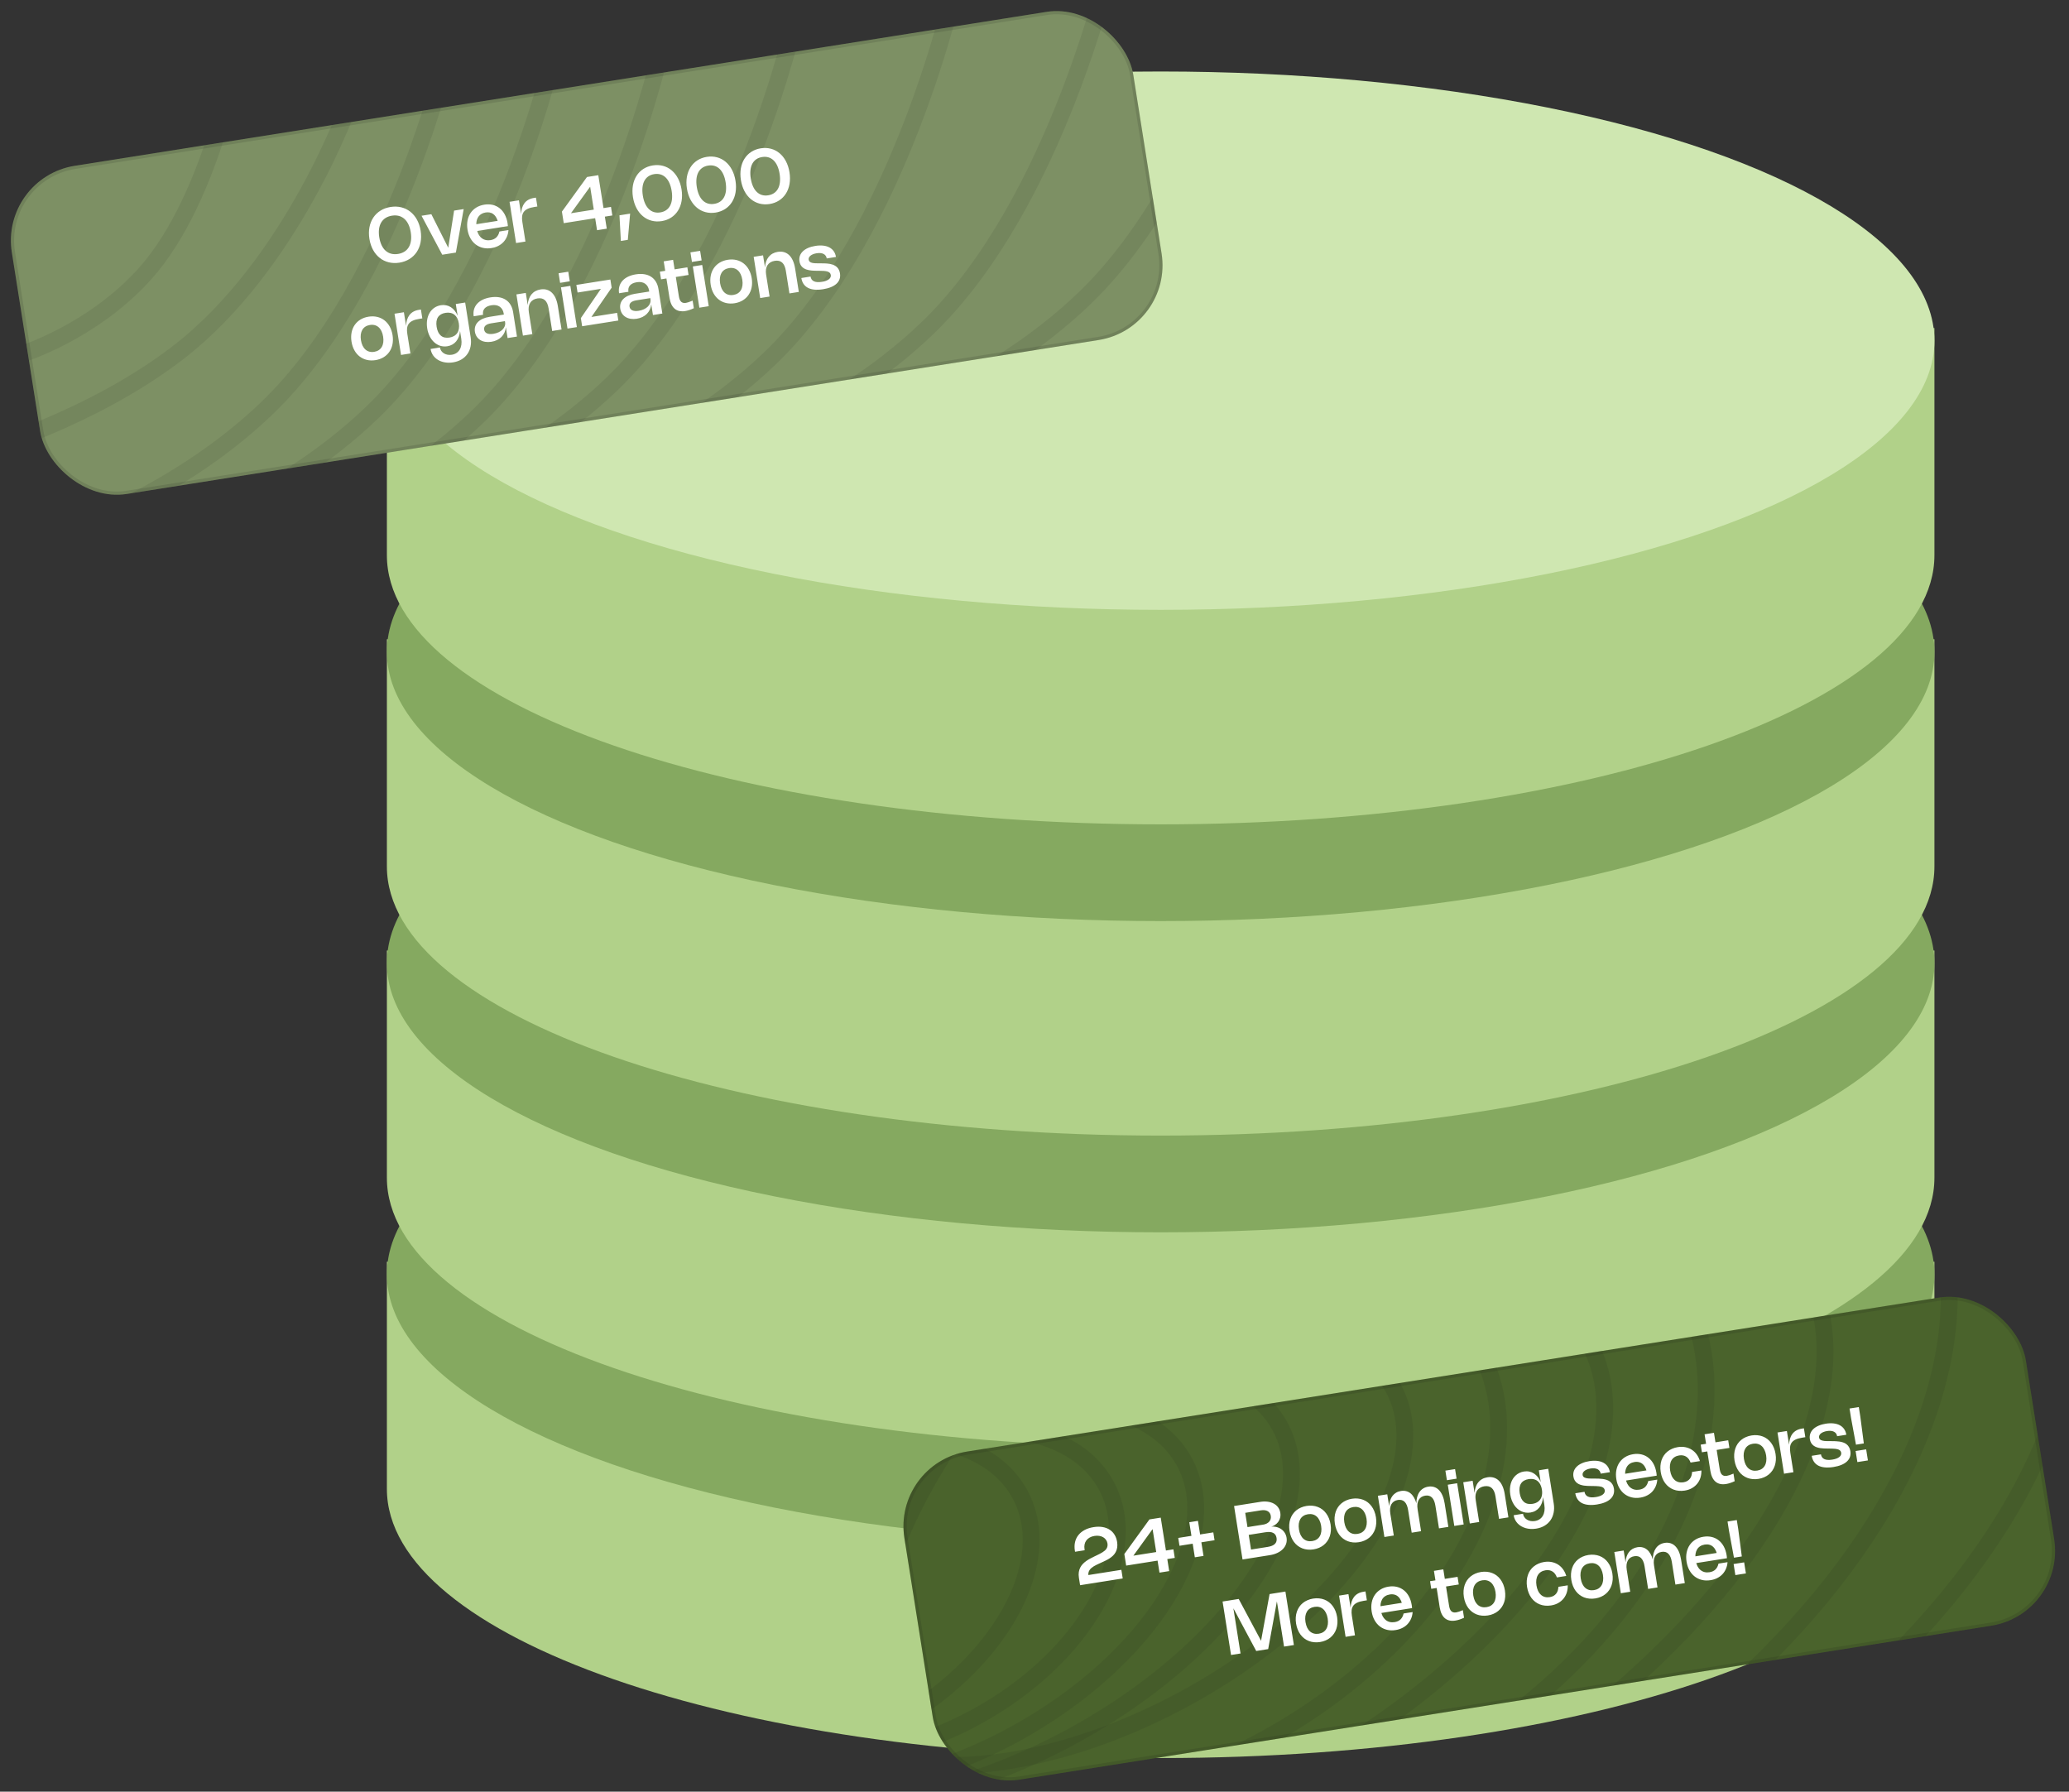
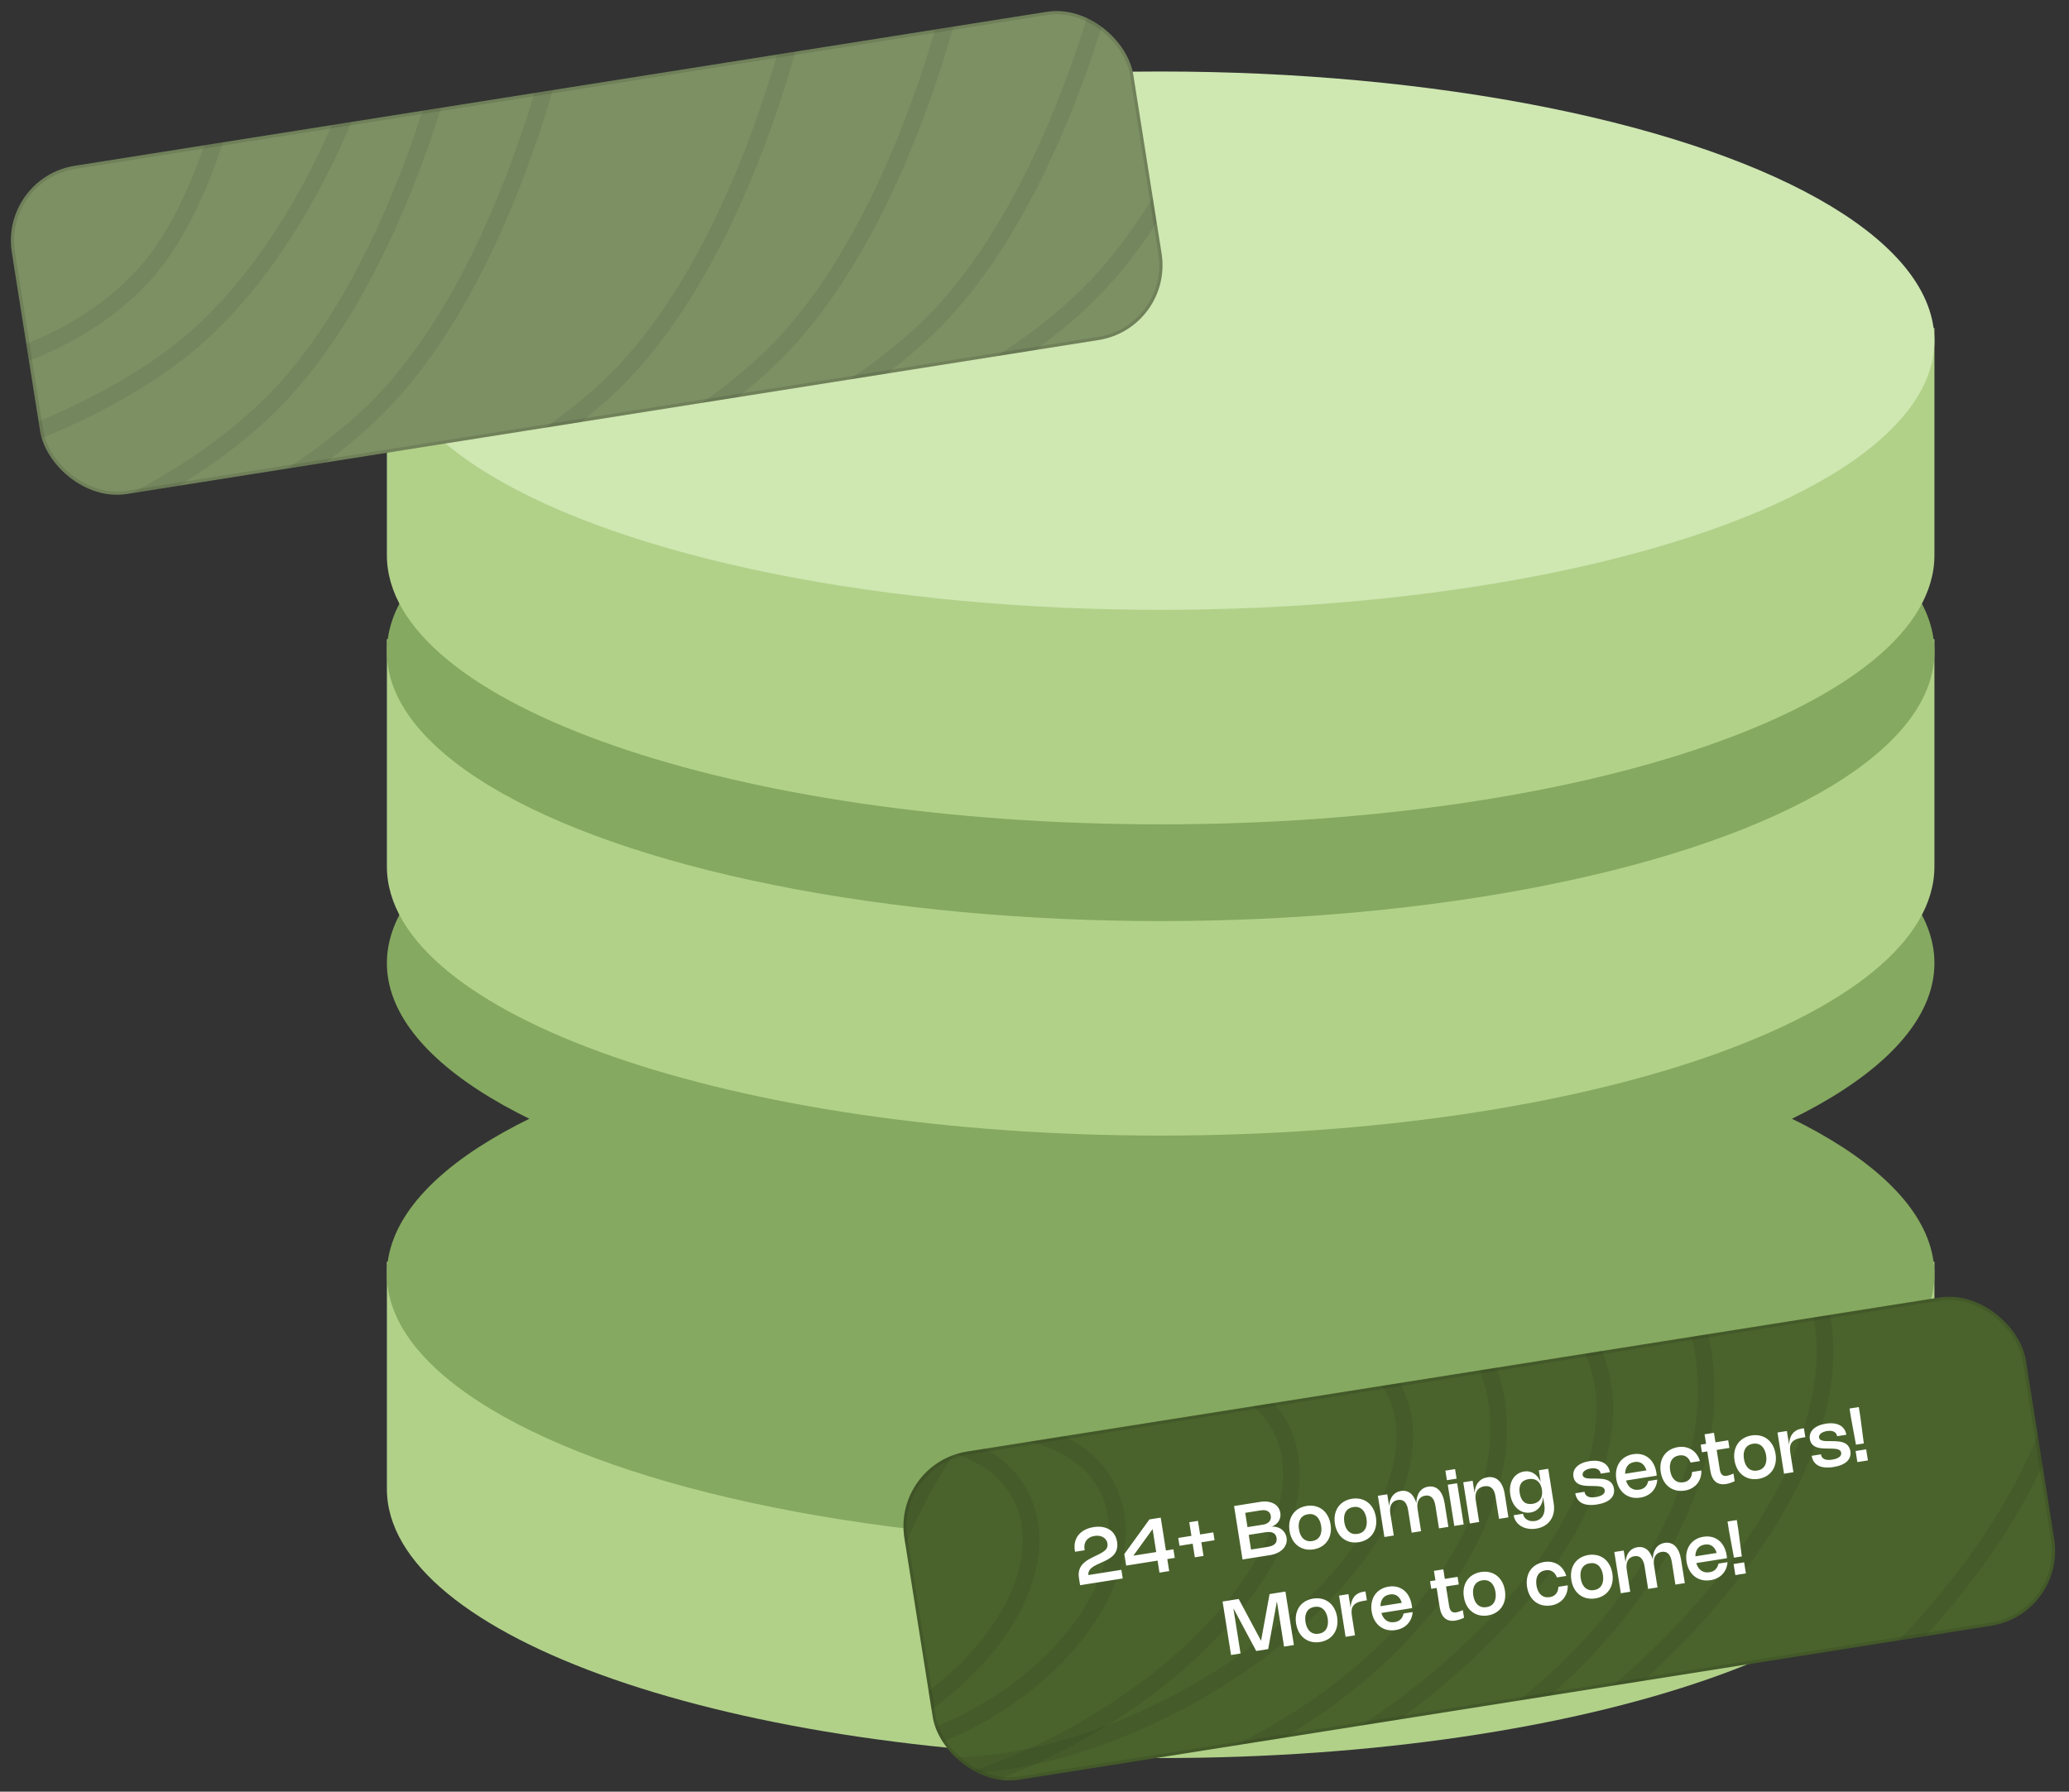
<svg xmlns="http://www.w3.org/2000/svg" width="492" height="426" viewBox="0 0 492 426" fill="none">
  <rect x="0" y="0" width="492" height="426" fill="#333333" stroke="none" />
  <path d="M276 418C377.62 418 460 389.346 460 354V300H92V354C92 389.346 174.38 418 276 418Z" fill="#B1D189" />
  <ellipse cx="276" cy="303" rx="184" ry="64" fill="#85A960" />
-   <path d="M276 344C377.62 344 460 315.346 460 280V226H92V280C92 315.346 174.38 344 276 344Z" fill="#B1D189" />
  <ellipse cx="276" cy="229" rx="184" ry="64" fill="#85A960" />
  <path d="M276 270C377.62 270 460 241.346 460 206V152H92V206C92 241.346 174.38 270 276 270Z" fill="#B1D189" />
  <ellipse cx="276" cy="155" rx="184" ry="64" fill="#85A960" />
  <path d="M276 196C377.62 196 460 167.346 460 132V78H92V132C92 167.346 174.38 196 276 196Z" fill="#B1D189" />
  <ellipse cx="276" cy="81" rx="184" ry="64" fill="#CFE7B1" />
  <g clip-path="url(#clip0_3572_3113)">
    <rect y="42.237" width="270" height="79" rx="18" transform="rotate(-9 0 42.237)" fill="#7D9064" />
    <path d="M5.06 84.242C5.06 84.242 21.817 79.099 34.367 65.206C51.236 46.533 57.162 9.156 57.162 9.156" stroke="#111111" stroke-opacity="0.08" stroke-width="4" />
    <path d="M-4.254 107.122C-4.254 107.122 21.561 99.764 42.153 83.987C69.831 62.78 83.415 23.82 83.415 23.82" stroke="#111111" stroke-opacity="0.08" stroke-width="4" />
    <path d="M10.209 128.285C10.209 128.285 40.36 119.3 63.541 96.99C94.701 67.002 107.491 8.643 107.491 8.643" stroke="#111111" stroke-opacity="0.08" stroke-width="4" />
    <path d="M35.185 129.361C35.185 129.361 65.336 120.377 88.518 98.067C119.677 68.079 132.468 9.719 132.468 9.719" stroke="#111111" stroke-opacity="0.08" stroke-width="4" />
-     <path d="M60.162 130.438C60.162 130.438 90.313 121.454 113.495 99.143C144.654 69.155 157.445 10.796 157.445 10.796" stroke="#111111" stroke-opacity="0.08" stroke-width="4" />
    <path d="M92.211 122.57C92.211 122.57 122.362 113.586 145.543 91.276C176.703 61.288 189.493 2.929 189.493 2.929" stroke="#111111" stroke-opacity="0.08" stroke-width="4" />
    <path d="M129.83 116.425C129.83 116.425 159.981 107.441 183.163 85.13C214.322 55.142 227.113 -3.217 227.113 -3.217" stroke="#111111" stroke-opacity="0.08" stroke-width="4" />
    <path d="M167.211 109.308C167.211 109.308 197.362 100.324 220.544 78.013C251.703 48.025 264.494 -10.334 264.494 -10.334" stroke="#111111" stroke-opacity="0.08" stroke-width="4" />
    <path d="M204.593 102.191C204.593 102.191 234.743 93.207 257.925 70.897C289.085 40.908 301.875 -17.451 301.875 -17.451" stroke="#111111" stroke-opacity="0.08" stroke-width="4" />
-     <path d="M87.843 56.793C87.215 52.828 89.283 49.776 92.883 49.206C96.479 48.636 99.398 50.899 100.025 54.863C100.653 58.828 98.576 61.881 94.981 62.451C91.381 63.021 88.471 60.757 87.843 56.793ZM90.19 56.421C90.647 59.306 92.293 60.753 94.653 60.38C97.008 60.007 98.136 58.119 97.679 55.235C97.222 52.35 95.567 50.904 93.211 51.277C90.851 51.651 89.733 53.536 90.19 56.421ZM107.983 50.072L110.263 49.711L108.406 60.051L105.166 60.564L100.24 51.298L102.573 50.929L106.594 58.907L107.983 50.072ZM118.759 55.044L120.911 54.704C120.741 56.999 119.211 58.613 116.868 58.984C113.953 59.446 111.658 57.672 111.168 54.579C110.68 51.495 112.294 49.116 115.178 48.659C118.032 48.207 120.2 49.932 120.694 53.048C120.73 53.279 120.757 53.507 120.775 53.764L113.482 54.919C113.927 56.52 115.091 57.339 116.633 57.094C117.802 56.909 118.499 56.22 118.759 55.044ZM113.259 53.314L118.344 52.508C117.863 50.995 116.873 50.299 115.487 50.519C114.064 50.744 113.266 51.773 113.259 53.314ZM124.211 52.764L124.951 57.431L122.719 57.784L121.167 47.984L123.398 47.63L123.915 50.893C123.999 48.806 124.941 47.386 126.932 47.071L127.447 46.989L127.781 49.096L127.048 49.212C124.523 49.612 123.886 50.706 124.211 52.764ZM144.287 54.368L141.976 54.734L141.523 51.876L134.056 53.059L133.621 50.312L139.585 42.082L142.274 41.657L143.512 49.475L145.29 49.193L145.612 51.229L143.834 51.51L144.287 54.368ZM135.769 50.701L141.201 49.841L140.337 44.387L135.769 50.701ZM149.84 50.791L149.293 57.029L147.639 57.291L147.307 51.193L149.84 50.791ZM150.513 46.867C149.885 42.902 151.829 39.87 155.242 39.329C158.66 38.788 161.441 41.072 162.069 45.036C162.697 49.001 160.758 52.033 157.34 52.574C153.926 53.115 151.141 50.831 150.513 46.867ZM152.86 46.495C153.317 49.38 154.852 50.845 157.012 50.503C159.176 50.16 160.179 48.293 159.722 45.408C159.265 42.524 157.735 41.057 155.57 41.4C153.41 41.742 152.403 43.611 152.86 46.495ZM163.348 44.834C162.72 40.869 164.663 37.837 168.077 37.296C171.495 36.755 174.276 39.039 174.903 43.004C175.531 46.968 173.592 50 170.174 50.541C166.761 51.082 163.975 48.798 163.348 44.834ZM165.694 44.462C166.151 47.347 167.686 48.812 169.846 48.47C172.011 48.127 173.014 46.26 172.557 43.375C172.1 40.491 170.569 39.025 168.405 39.368C166.245 39.71 165.237 41.578 165.694 44.462ZM176.182 42.801C175.554 38.837 177.498 35.804 180.911 35.264C184.329 34.722 187.11 37.006 187.738 40.971C188.366 44.935 186.427 47.967 183.009 48.508C179.595 49.049 176.81 46.766 176.182 42.801ZM178.529 42.429C178.986 45.314 180.521 46.779 182.681 46.437C184.845 46.094 185.848 44.227 185.391 41.343C184.934 38.458 183.404 36.992 181.239 37.335C179.079 37.677 178.072 39.545 178.529 42.429ZM83.588 81.231C83.096 78.119 84.748 75.753 87.651 75.293C90.553 74.833 92.856 76.573 93.349 79.685C93.842 82.796 92.185 85.168 89.287 85.627C86.385 86.086 84.081 84.342 83.588 81.231ZM85.829 80.876C86.145 82.876 87.33 83.914 88.979 83.653C90.624 83.392 91.426 82.044 91.109 80.04C90.791 78.035 89.612 77.005 87.968 77.266C86.319 77.527 85.512 78.876 85.829 80.876ZM96.856 79.371L97.595 84.037L95.364 84.391L93.812 74.591L96.043 74.237L96.56 77.499C96.644 75.413 97.585 73.993 99.576 73.678L100.092 73.596L100.426 75.703L99.692 75.819C97.168 76.219 96.53 77.313 96.856 79.371ZM108.382 72.283L110.613 71.93L111.92 80.183C112.415 83.308 110.763 85.679 107.741 86.157C105.003 86.591 102.749 85.244 102.388 82.969L104.615 82.616C104.808 83.834 106.022 84.571 107.44 84.346C109.134 84.078 110.015 82.594 109.69 80.546L109.395 78.679C109.229 80.682 108.142 82.048 106.378 82.328C104.045 82.697 102.043 80.932 101.589 78.065C101.135 75.198 102.499 72.941 104.833 72.572C106.597 72.292 108.049 73.233 108.824 75.074L108.382 72.283ZM109.109 76.874C108.814 75.012 107.66 74.11 105.944 74.382C104.277 74.646 103.523 75.782 103.829 77.71C104.134 79.639 105.209 80.526 106.876 80.262C108.591 79.991 109.404 78.737 109.109 76.874ZM112.644 75.198C112.278 72.882 113.807 71.15 116.634 70.703C119.581 70.236 121.592 71.539 122.015 74.21L122.935 80.024L120.704 80.377L120.297 77.808C120.118 79.641 118.84 80.946 116.849 81.261C114.777 81.59 113.21 80.639 112.932 78.884C112.643 77.062 113.957 75.719 116.415 75.33L119.819 74.791L119.783 74.564C119.549 73.084 118.449 72.324 116.885 72.572C115.293 72.824 114.687 73.681 114.871 74.845L112.644 75.198ZM120.067 76.355L116.787 76.875C115.578 77.066 115.004 77.585 115.13 78.381C115.263 79.216 116.052 79.57 117.332 79.367C119.154 79.078 120.317 77.933 120.112 76.635L120.067 76.355ZM125.757 74.224L126.584 79.446L124.353 79.799L122.801 69.999L125.032 69.646L125.489 72.53C125.617 70.46 126.706 69.107 128.532 68.818C130.701 68.475 132.2 69.914 132.651 72.758L133.536 78.345L131.305 78.698L130.455 73.334C130.167 71.516 129.293 70.716 127.813 70.95C126.231 71.201 125.467 72.388 125.757 74.224ZM135.131 64.606L135.492 66.882L133.189 67.247L132.829 64.971L135.131 64.606ZM135.627 67.968L137.179 77.768L134.948 78.121L133.396 68.321L135.627 67.968ZM145.449 68.394L140.643 75.356L146.75 74.389L147.038 76.207L138.433 77.57L138.126 75.632L142.897 68.675L137.341 69.555L137.054 67.742L145.143 66.46L145.449 68.394ZM147.211 69.723C146.844 67.408 148.374 65.675 151.201 65.228C154.147 64.761 156.158 66.064 156.581 68.736L157.502 74.549L155.271 74.903L154.864 72.334C154.685 74.166 153.406 75.471 151.415 75.787C149.344 76.115 147.776 75.165 147.498 73.409C147.21 71.587 148.523 70.244 150.981 69.855L154.386 69.316L154.35 69.089C154.116 67.609 153.016 66.849 151.451 67.097C149.86 67.349 149.253 68.206 149.437 69.371L147.211 69.723ZM154.634 70.88L151.354 71.4C150.145 71.591 149.571 72.11 149.697 72.906C149.829 73.742 150.619 74.095 151.899 73.892C153.721 73.604 154.884 72.458 154.678 71.16L154.634 70.88ZM164.99 73.286C164.231 73.638 163.546 73.861 162.928 73.959C160.875 74.284 159.585 73.217 159.205 70.817L158.475 66.208L157.195 66.411L156.908 64.597L158.188 64.394L157.83 62.137L160.061 61.783L160.419 64.041L163.45 63.561L163.737 65.374L160.706 65.855L161.437 70.468C161.629 71.681 162.148 72.164 163.125 72.009C163.512 71.948 164.022 71.776 164.705 71.481L164.99 73.286ZM166.486 59.64L166.846 61.916L164.544 62.281L164.183 60.005L166.486 59.64ZM166.982 63.002L168.534 72.802L166.303 73.155L164.75 63.355L166.982 63.002ZM168.998 67.703C168.505 64.592 170.158 62.225 173.06 61.766C175.962 61.306 178.265 63.046 178.758 66.157C179.251 69.269 177.594 71.64 174.697 72.099C171.794 72.559 169.49 70.814 168.998 67.703ZM171.238 67.348C171.555 69.348 172.739 70.386 174.388 70.125C176.033 69.865 176.835 68.517 176.518 66.512C176.2 64.507 175.021 63.478 173.377 63.738C171.728 63.999 170.921 65.348 171.238 67.348ZM182.177 65.288L183.004 70.51L180.773 70.863L179.221 61.063L181.452 60.71L181.909 63.594C182.037 61.524 183.126 60.171 184.952 59.882C187.121 59.538 188.62 60.978 189.071 63.822L189.956 69.409L187.725 69.763L186.875 64.398C186.587 62.58 185.713 61.78 184.233 62.014C182.651 62.265 181.887 63.452 182.177 65.288ZM193.889 58.467C196.667 58.026 198.465 59.049 198.789 61.098L196.594 61.446C196.442 60.486 195.589 59.992 194.198 60.213C192.953 60.41 192.181 61.029 192.296 61.753C192.43 62.602 193.565 62.605 194.678 62.611L195.348 62.614C196.994 62.622 199.37 62.638 199.743 64.993C200.052 66.944 198.633 68.308 195.722 68.769C192.673 69.252 190.902 68.284 190.556 66.102L192.747 65.755C192.914 66.808 193.789 67.271 195.434 67.011C196.892 66.78 197.686 66.185 197.559 65.38C197.408 64.429 196.242 64.404 194.945 64.386L194.274 64.379C192.768 64.358 190.458 64.332 190.112 62.145C189.82 60.3 191.24 58.886 193.889 58.467Z" fill="white" />
  </g>
  <rect x="0.435" y="42.553" width="269.24" height="78.24" rx="17.62" transform="rotate(-9 0.435 42.553)" stroke="#111111" stroke-opacity="0.12" stroke-width="0.76" />
  <g clip-path="url(#clip1_3572_3113)">
    <rect x="212.249" y="347.93" width="270" height="79" rx="18" transform="rotate(-9 212.249 347.93)" fill="#4A632C" />
    <ellipse cx="195.57" cy="380.896" rx="53.5" ry="33.5" transform="rotate(-28.666 195.57 380.896)" stroke="#111111" stroke-opacity="0.08" stroke-width="4" />
    <ellipse cx="216.079" cy="378.802" rx="53.5" ry="33.5" transform="rotate(-28.666 216.079 378.802)" stroke="#111111" stroke-opacity="0.08" stroke-width="4" />
-     <ellipse cx="223.262" cy="379.433" rx="66.5" ry="37.5" transform="rotate(-28.666 223.262 379.433)" stroke="#111111" stroke-opacity="0.08" stroke-width="4" />
    <ellipse cx="235.47" cy="376.748" rx="78.5" ry="41" transform="rotate(-28.666 235.47 376.748)" stroke="#111111" stroke-opacity="0.08" stroke-width="4" />
    <ellipse cx="262.437" cy="367.704" rx="78.5" ry="41" transform="rotate(-28.666 262.437 367.704)" stroke="#111111" stroke-opacity="0.08" stroke-width="4" />
    <ellipse cx="273.389" cy="363.828" rx="89.359" ry="56.695" transform="rotate(-28.666 273.389 363.828)" stroke="#111111" stroke-opacity="0.08" stroke-width="4" />
    <ellipse cx="282.101" cy="371.582" rx="109.086" ry="56.695" transform="rotate(-28.666 282.101 371.582)" stroke="#111111" stroke-opacity="0.08" stroke-width="4" />
    <ellipse cx="303.868" cy="357.946" rx="109.086" ry="72.611" transform="rotate(-28.666 303.868 357.946)" stroke="#111111" stroke-opacity="0.08" stroke-width="4" />
    <ellipse cx="304.411" cy="369.936" rx="142.233" ry="72.611" transform="rotate(-28.666 304.411 369.936)" stroke="#111111" stroke-opacity="0.08" stroke-width="4" />
-     <ellipse cx="319.888" cy="354.084" rx="155.68" ry="92.557" transform="rotate(-28.666 319.888 354.084)" stroke="#111111" stroke-opacity="0.08" stroke-width="4" />
    <ellipse cx="349.886" cy="354.42" rx="155.68" ry="92.557" transform="rotate(-28.666 349.886 354.42)" stroke="#111111" stroke-opacity="0.08" stroke-width="4" />
    <path d="M266.979 375.299L256.841 376.905L256.561 375.136C256.481 374.629 256.474 374.173 256.54 373.768C256.606 373.359 256.726 372.993 256.899 372.668C257.072 372.339 257.287 372.047 257.544 371.791C257.801 371.535 258.079 371.304 258.377 371.099C258.676 370.89 258.985 370.705 259.305 370.542C259.625 370.375 259.934 370.219 260.233 370.071L260.745 369.826C261.01 369.696 261.264 369.571 261.506 369.45C261.748 369.327 261.971 369.201 262.175 369.071C262.382 368.941 262.567 368.805 262.73 368.664C262.896 368.519 263.03 368.363 263.134 368.195C263.238 368.026 263.309 367.842 263.347 367.641C263.388 367.438 263.389 367.213 263.35 366.967C263.301 366.659 263.19 366.382 263.018 366.136C262.848 365.886 262.628 365.679 262.359 365.515C262.09 365.351 261.778 365.24 261.422 365.181C261.069 365.118 260.685 365.12 260.27 365.186C259.838 365.254 259.458 365.38 259.132 365.562C258.805 365.744 258.539 365.973 258.334 366.249C258.128 366.521 257.986 366.837 257.91 367.195C257.835 367.55 257.831 367.935 257.897 368.35L257.935 368.59L255.641 368.953L255.597 368.678C255.482 367.946 255.497 367.267 255.644 366.643C255.791 366.018 256.057 365.464 256.443 364.981C256.831 364.497 257.329 364.093 257.936 363.769C258.544 363.445 259.251 363.219 260.057 363.092C260.833 362.969 261.542 362.963 262.182 363.074C262.822 363.182 263.38 363.39 263.857 363.697C264.337 364.004 264.729 364.405 265.032 364.901C265.338 365.393 265.542 365.964 265.645 366.612C265.723 367.11 265.729 367.557 265.661 367.954C265.596 368.35 265.48 368.706 265.311 369.021C265.145 369.336 264.937 369.615 264.687 369.858C264.436 370.098 264.167 370.314 263.878 370.505C263.59 370.697 263.292 370.867 262.984 371.016C262.677 371.165 262.381 371.303 262.098 371.43L261.388 371.756C261.17 371.854 260.949 371.958 260.727 372.066C260.503 372.171 260.289 372.287 260.085 372.414C259.882 372.537 259.694 372.673 259.521 372.822C259.347 372.971 259.201 373.137 259.085 373.319C258.967 373.499 258.884 373.7 258.834 373.924C258.787 374.144 258.784 374.387 258.827 374.654L258.876 374.965L258.223 374.581L266.654 373.246L266.979 375.299ZM278.03 373.549L275.719 373.915L273.706 361.203L276.017 360.837L278.03 373.549ZM279.355 370.409L267.799 372.24L267.364 369.493L273.328 361.263L274.719 361.043L274.932 362.39L268.825 370.833L268.748 370.003L279.033 368.374L279.355 370.409ZM286.19 369.942L284.127 370.269L282.807 361.931L284.869 361.604L286.19 369.942ZM288.815 366.209L280.477 367.53L280.181 365.663L288.519 364.343L288.815 366.209ZM293.457 358.075L299.728 357.082C300.351 356.983 300.932 356.973 301.473 357.051C302.014 357.127 302.492 357.277 302.907 357.503C303.322 357.729 303.664 358.027 303.933 358.398C304.2 358.765 304.373 359.191 304.449 359.674C304.516 360.097 304.501 360.501 304.404 360.884C304.306 361.264 304.143 361.604 303.914 361.904C303.685 362.202 303.398 362.452 303.053 362.656C302.709 362.859 302.322 362.995 301.892 363.063L301.885 363.018C302.398 362.937 302.883 362.941 303.34 363.029C303.8 363.115 304.21 363.273 304.568 363.505C304.929 363.733 305.23 364.027 305.469 364.387C305.711 364.747 305.869 365.158 305.942 365.62C306.023 366.132 305.986 366.617 305.83 367.073C305.678 367.528 305.427 367.937 305.077 368.299C304.727 368.661 304.289 368.969 303.761 369.223C303.236 369.473 302.641 369.651 301.977 369.756L295.47 370.787L293.457 358.075ZM297.501 368.478L297.44 368.434L301.431 367.801C301.834 367.738 302.179 367.646 302.467 367.528C302.758 367.409 302.992 367.261 303.167 367.084C303.346 366.907 303.468 366.701 303.534 366.466C303.6 366.231 303.61 365.966 303.563 365.673C303.516 365.377 303.425 365.128 303.29 364.928C303.155 364.728 302.976 364.572 302.752 364.462C302.53 364.348 302.263 364.28 301.949 364.257C301.639 364.233 301.282 364.253 300.879 364.317L296.888 364.949L296.933 364.887L297.501 368.478ZM300.395 362.498C300.703 362.449 300.978 362.363 301.22 362.24C301.461 362.117 301.662 361.965 301.822 361.785C301.981 361.601 302.093 361.394 302.156 361.162C302.219 360.927 302.23 360.677 302.187 360.41C302.146 360.149 302.062 359.926 301.935 359.739C301.809 359.553 301.644 359.404 301.441 359.294C301.241 359.182 301.006 359.11 300.737 359.077C300.47 359.043 300.173 359.052 299.844 359.105L296.057 359.704L296.102 359.643L296.657 363.145L296.595 363.1L300.395 362.498ZM306.646 363.991C306.563 363.473 306.54 362.977 306.574 362.504C306.608 362.03 306.695 361.587 306.833 361.173C306.973 360.756 307.163 360.374 307.403 360.026C307.642 359.678 307.926 359.372 308.255 359.107C308.583 358.84 308.953 358.617 309.366 358.439C309.777 358.259 310.225 358.13 310.708 358.054C311.191 357.977 311.656 357.961 312.103 358.006C312.55 358.047 312.971 358.145 313.366 358.298C313.761 358.448 314.125 358.651 314.461 358.908C314.796 359.165 315.093 359.47 315.353 359.824C315.615 360.174 315.835 360.569 316.014 361.008C316.193 361.448 316.324 361.927 316.406 362.445C316.488 362.964 316.512 363.461 316.478 363.937C316.444 364.411 316.356 364.854 316.215 365.268C316.077 365.682 315.887 366.063 315.644 366.411C315.405 366.759 315.121 367.067 314.793 367.334C314.468 367.601 314.099 367.824 313.687 368.002C313.278 368.182 312.83 368.31 312.344 368.387C311.862 368.464 311.396 368.48 310.949 368.435C310.502 368.394 310.081 368.296 309.686 368.143C309.294 367.99 308.929 367.785 308.591 367.528C308.256 367.272 307.957 366.968 307.695 366.618C307.436 366.267 307.217 365.872 307.038 365.433C306.859 364.99 306.728 364.51 306.646 363.991ZM308.886 363.636C308.965 364.137 309.095 364.577 309.277 364.955C309.461 365.33 309.689 365.637 309.96 365.876C310.232 366.113 310.542 366.278 310.891 366.371C311.243 366.465 311.625 366.478 312.036 366.413C312.448 366.348 312.806 366.218 313.109 366.025C313.412 365.828 313.654 365.574 313.836 365.263C314.021 364.951 314.141 364.589 314.197 364.176C314.256 363.759 314.245 363.301 314.166 362.8C314.087 362.299 313.955 361.862 313.771 361.487C313.59 361.108 313.363 360.801 313.092 360.565C312.823 360.325 312.514 360.159 312.166 360.069C311.817 359.975 311.437 359.961 311.025 360.026C310.613 360.092 310.254 360.223 309.948 360.42C309.645 360.614 309.401 360.867 309.216 361.178C309.031 361.487 308.909 361.85 308.851 362.266C308.795 362.679 308.806 363.136 308.886 363.636ZM317.431 362.283C317.349 361.764 317.325 361.268 317.36 360.795C317.394 360.322 317.48 359.879 317.618 359.465C317.759 359.048 317.949 358.665 318.188 358.318C318.428 357.97 318.712 357.664 319.041 357.399C319.369 357.131 319.739 356.909 320.151 356.731C320.563 356.55 321.011 356.422 321.494 356.345C321.977 356.269 322.442 356.253 322.889 356.297C323.336 356.339 323.757 356.436 324.152 356.589C324.546 356.74 324.911 356.943 325.246 357.2C325.582 357.456 325.879 357.762 326.139 358.115C326.401 358.466 326.621 358.861 326.8 359.3C326.979 359.739 327.11 360.218 327.192 360.737C327.274 361.256 327.298 361.753 327.264 362.229C327.23 362.702 327.142 363.146 327.001 363.56C326.863 363.974 326.673 364.355 326.43 364.703C326.191 365.051 325.907 365.358 325.579 365.626C325.253 365.893 324.885 366.116 324.472 366.293C324.064 366.473 323.616 366.602 323.13 366.679C322.647 366.756 322.182 366.771 321.735 366.727C321.288 366.685 320.867 366.588 320.472 366.435C320.08 366.281 319.715 366.076 319.377 365.82C319.041 365.563 318.743 365.26 318.481 364.91C318.222 364.559 318.003 364.164 317.824 363.724C317.644 363.282 317.514 362.801 317.431 362.283ZM319.671 361.928C319.751 362.429 319.881 362.868 320.063 363.247C320.246 363.621 320.474 363.929 320.746 364.168C321.017 364.405 321.328 364.57 321.677 364.663C322.028 364.756 322.41 364.77 322.822 364.705C323.234 364.64 323.592 364.51 323.895 364.316C324.198 364.119 324.44 363.865 324.622 363.554C324.806 363.243 324.927 362.88 324.983 362.467C325.041 362.051 325.031 361.593 324.952 361.092C324.872 360.591 324.741 360.153 324.557 359.778C324.375 359.4 324.149 359.093 323.878 358.856C323.609 358.616 323.3 358.451 322.952 358.361C322.603 358.267 322.222 358.253 321.811 358.318C321.399 358.383 321.04 358.515 320.734 358.712C320.431 358.906 320.187 359.158 320.002 359.47C319.817 359.779 319.695 360.141 319.637 360.558C319.581 360.971 319.592 361.427 319.671 361.928ZM330.611 359.867L331.438 365.09L329.207 365.443L327.655 355.643L329.886 355.289L330.339 358.147L330.327 358.163C330.352 357.646 330.432 357.177 330.57 356.758C330.707 356.338 330.895 355.973 331.134 355.661C331.373 355.35 331.661 355.096 331.998 354.9C332.334 354.701 332.715 354.568 333.142 354.5C333.586 354.43 334 354.444 334.383 354.541C334.765 354.635 335.112 354.81 335.422 355.064C335.733 355.316 336.005 355.645 336.239 356.051C336.476 356.454 336.671 356.929 336.825 357.475L336.802 357.474C336.804 356.912 336.867 356.401 336.992 355.941C337.119 355.48 337.303 355.079 337.544 354.737C337.784 354.395 338.079 354.118 338.428 353.905C338.779 353.688 339.18 353.544 339.631 353.473C340.14 353.392 340.608 353.421 341.034 353.56C341.463 353.696 341.842 353.933 342.172 354.273C342.505 354.612 342.787 355.049 343.018 355.583C343.248 356.118 343.419 356.739 343.532 357.447L344.416 363.034L342.185 363.388L341.336 358.023C341.263 357.567 341.159 357.176 341.022 356.852C340.886 356.524 340.716 356.259 340.514 356.057C340.312 355.855 340.077 355.718 339.811 355.645C339.544 355.569 339.243 355.557 338.908 355.61C338.549 355.667 338.241 355.781 337.982 355.953C337.724 356.124 337.517 356.348 337.36 356.625C337.206 356.899 337.105 357.223 337.058 357.598C337.014 357.969 337.028 358.383 337.1 358.84L337.927 364.062L335.696 364.415L334.846 359.051C334.774 358.594 334.67 358.204 334.533 357.879C334.396 357.552 334.227 357.287 334.025 357.085C333.823 356.883 333.588 356.746 333.322 356.673C333.054 356.596 332.753 356.585 332.419 356.638C332.06 356.695 331.752 356.809 331.493 356.98C331.235 357.152 331.027 357.376 330.871 357.653C330.717 357.926 330.616 358.251 330.569 358.626C330.525 358.997 330.539 359.411 330.611 359.867ZM346.505 352.657L348.058 362.458L345.826 362.811L344.274 353.011L346.505 352.657ZM346.009 349.296L346.37 351.572L344.067 351.936L343.707 349.661L346.009 349.296ZM350.915 356.652L351.742 361.874L349.511 362.227L347.959 352.427L350.19 352.074L350.655 355.011L350.644 355.022C350.672 354.495 350.761 354.017 350.908 353.586C351.055 353.153 351.258 352.776 351.517 352.456C351.776 352.132 352.088 351.869 352.454 351.665C352.819 351.458 353.229 351.319 353.686 351.247C354.231 351.16 354.731 351.184 355.187 351.319C355.642 351.45 356.044 351.684 356.392 352.021C356.743 352.357 357.038 352.792 357.277 353.325C357.519 353.858 357.697 354.478 357.809 355.186L358.694 360.773L356.463 361.126L355.613 355.762C355.541 355.305 355.432 354.916 355.286 354.592C355.144 354.266 354.961 354.003 354.738 353.804C354.518 353.605 354.261 353.471 353.968 353.402C353.674 353.331 353.342 353.324 352.972 353.383C352.705 353.425 352.464 353.493 352.248 353.588C352.032 353.68 351.839 353.796 351.67 353.935C351.5 354.074 351.356 354.237 351.237 354.423C351.12 354.608 351.03 354.815 350.966 355.044C350.902 355.273 350.865 355.522 350.856 355.791C350.847 356.059 350.867 356.346 350.915 356.652ZM365.932 349.58L368.163 349.227L369.47 357.481C369.594 358.263 369.587 358.992 369.447 359.667C369.312 360.344 369.062 360.943 368.698 361.462C368.334 361.984 367.863 362.417 367.286 362.761C366.711 363.104 366.046 363.335 365.291 363.455C364.835 363.527 364.393 363.552 363.967 363.528C363.544 363.504 363.145 363.436 362.769 363.326C362.393 363.215 362.044 363.066 361.723 362.876C361.404 362.687 361.123 362.461 360.878 362.199C360.633 361.94 360.431 361.649 360.27 361.325C360.109 361.001 359.999 360.648 359.938 360.266L362.165 359.913C362.213 360.219 362.32 360.49 362.485 360.728C362.654 360.969 362.864 361.166 363.117 361.321C363.369 361.475 363.655 361.582 363.974 361.641C364.296 361.699 364.635 361.7 364.99 361.644C365.411 361.577 365.781 361.438 366.1 361.226C366.419 361.015 366.675 360.744 366.868 360.412C367.065 360.083 367.196 359.701 367.261 359.266C367.328 358.83 367.322 358.355 367.24 357.843L366.936 355.923L366.948 355.912C366.911 356.422 366.816 356.89 366.665 357.314C366.513 357.736 366.307 358.108 366.048 358.428C365.792 358.748 365.486 359.011 365.13 359.216C364.776 359.418 364.374 359.554 363.923 359.626C363.535 359.687 363.158 359.691 362.791 359.637C362.424 359.582 362.076 359.478 361.748 359.323C361.419 359.166 361.112 358.961 360.826 358.708C360.543 358.456 360.288 358.162 360.062 357.827C359.838 357.489 359.647 357.114 359.487 356.702C359.331 356.286 359.214 355.84 359.139 355.363C359.063 354.886 359.036 354.427 359.057 353.986C359.082 353.545 359.148 353.132 359.257 352.747C359.37 352.362 359.521 352.007 359.713 351.682C359.907 351.356 360.137 351.071 360.402 350.825C360.666 350.577 360.965 350.372 361.298 350.21C361.63 350.045 361.992 349.931 362.383 349.869C362.83 349.798 363.253 349.804 363.652 349.887C364.054 349.969 364.426 350.121 364.768 350.343C365.112 350.562 365.422 350.847 365.696 351.199C365.97 351.55 366.204 351.961 366.397 352.432L366.382 352.425L365.932 349.58ZM366.659 354.172C366.61 353.861 366.536 353.578 366.438 353.323C366.342 353.065 366.226 352.835 366.088 352.636C365.95 352.436 365.791 352.265 365.61 352.123C365.43 351.982 365.23 351.871 365.011 351.79C364.791 351.709 364.554 351.66 364.299 351.643C364.047 351.622 363.779 351.634 363.494 351.68C363.076 351.746 362.717 351.866 362.417 352.042C362.116 352.214 361.876 352.44 361.695 352.721C361.515 353.001 361.397 353.333 361.343 353.715C361.29 354.094 361.302 354.525 361.379 355.008C361.455 355.491 361.579 355.907 361.75 356.257C361.921 356.606 362.134 356.89 362.39 357.108C362.649 357.322 362.948 357.467 363.289 357.544C363.629 357.621 364.008 357.626 364.425 357.56C364.71 357.515 364.969 357.443 365.203 357.346C365.439 357.244 365.647 357.122 365.828 356.978C366.011 356.83 366.166 356.66 366.293 356.467C366.423 356.27 366.523 356.054 366.592 355.818C366.661 355.582 366.701 355.327 366.712 355.052C366.726 354.776 366.708 354.483 366.659 354.172ZM377.931 347.406C378.625 347.297 379.255 347.276 379.821 347.344C380.388 347.412 380.881 347.56 381.299 347.789C381.718 348.017 382.057 348.322 382.315 348.703C382.575 349.081 382.745 349.525 382.826 350.035L380.635 350.382C380.597 350.142 380.517 349.933 380.394 349.755C380.272 349.577 380.108 349.434 379.903 349.327C379.701 349.219 379.459 349.149 379.177 349.118C378.899 349.086 378.585 349.098 378.235 349.153C377.927 349.202 377.649 349.277 377.4 349.377C377.152 349.474 376.944 349.59 376.777 349.726C376.61 349.862 376.488 350.012 376.411 350.176C376.333 350.34 376.309 350.512 376.338 350.693C376.36 350.835 376.408 350.955 376.481 351.053C376.557 351.148 376.652 351.227 376.765 351.291C376.881 351.354 377.014 351.403 377.162 351.437C377.31 351.472 377.468 351.498 377.635 351.517C377.804 351.533 377.98 351.542 378.163 351.543C378.348 351.544 378.534 351.547 378.72 351.551L379.39 351.554C379.667 351.556 379.958 351.561 380.263 351.571C380.571 351.579 380.876 351.607 381.178 351.653C381.483 351.696 381.778 351.766 382.063 351.864C382.352 351.958 382.611 352.093 382.843 352.269C383.077 352.445 383.277 352.668 383.441 352.94C383.609 353.211 383.723 353.542 383.785 353.933C383.863 354.422 383.832 354.872 383.694 355.282C383.558 355.693 383.32 356.059 382.979 356.38C382.641 356.701 382.203 356.974 381.664 357.199C381.126 357.424 380.492 357.594 379.763 357.709C379.002 357.83 378.32 357.86 377.719 357.801C377.117 357.744 376.6 357.603 376.166 357.377C375.735 357.147 375.387 356.838 375.122 356.449C374.859 356.059 374.685 355.59 374.598 355.042L376.789 354.695C376.831 354.959 376.917 355.185 377.047 355.374C377.177 355.563 377.354 355.711 377.578 355.818C377.801 355.926 378.07 355.991 378.383 356.014C378.7 356.037 379.062 356.016 379.471 355.951C379.839 355.893 380.162 355.813 380.44 355.711C380.719 355.609 380.949 355.489 381.13 355.351C381.315 355.21 381.446 355.054 381.526 354.883C381.607 354.709 381.633 354.523 381.601 354.325C381.575 354.162 381.522 354.026 381.441 353.917C381.363 353.808 381.263 353.717 381.143 353.645C381.022 353.573 380.882 353.517 380.724 353.475C380.565 353.433 380.394 353.403 380.208 353.383C380.022 353.361 379.826 353.348 379.619 353.345C379.414 353.337 379.204 353.331 378.987 353.326L378.311 353.315C378.062 353.312 377.793 353.306 377.506 353.296C377.219 353.287 376.931 353.261 376.642 353.219C376.353 353.174 376.071 353.106 375.799 353.016C375.526 352.922 375.276 352.795 375.05 352.633C374.827 352.468 374.636 352.261 374.478 352.013C374.32 351.762 374.212 351.452 374.154 351.085C374.081 350.625 374.113 350.195 374.25 349.794C374.387 349.392 374.617 349.032 374.94 348.714C375.266 348.395 375.68 348.124 376.183 347.902C376.688 347.676 377.27 347.511 377.931 347.406ZM386.541 351.446C386.619 351.938 386.753 352.371 386.943 352.745C387.135 353.115 387.373 353.419 387.657 353.657C387.94 353.895 388.264 354.06 388.628 354.155C388.995 354.245 389.392 354.257 389.819 354.189C390.109 354.143 390.372 354.067 390.607 353.96C390.842 353.85 391.047 353.709 391.224 353.539C391.4 353.365 391.548 353.162 391.669 352.93C391.79 352.696 391.882 352.432 391.945 352.14L394.096 351.799C394.054 352.374 393.928 352.902 393.719 353.385C393.513 353.867 393.235 354.294 392.887 354.665C392.541 355.032 392.129 355.336 391.651 355.576C391.173 355.819 390.642 355.986 390.059 356.079C389.327 356.195 388.642 356.175 388.004 356.021C387.366 355.867 386.796 355.598 386.295 355.212C385.793 354.827 385.375 354.334 385.04 353.734C384.705 353.134 384.476 352.448 384.354 351.674C384.232 350.904 384.236 350.185 384.368 349.517C384.501 348.846 384.744 348.25 385.096 347.73C385.448 347.209 385.901 346.779 386.454 346.439C387.007 346.097 387.644 345.868 388.364 345.754C389.078 345.641 389.743 345.66 390.36 345.812C390.976 345.963 391.524 346.23 392.004 346.613C392.486 346.992 392.888 347.481 393.211 348.08C393.533 348.676 393.756 349.364 393.88 350.143C393.898 350.258 393.913 350.374 393.926 350.491C393.941 350.607 393.951 350.73 393.957 350.86L385.996 352.12L385.743 350.52L392.579 349.438L391.815 351.176C391.807 351.068 391.796 350.959 391.782 350.849C391.77 350.735 391.755 350.625 391.738 350.518C391.653 349.982 391.522 349.518 391.345 349.127C391.17 348.733 390.952 348.413 390.692 348.169C390.434 347.921 390.135 347.752 389.796 347.66C389.459 347.564 389.084 347.549 388.672 347.614C388.255 347.68 387.893 347.812 387.587 348.009C387.281 348.207 387.034 348.463 386.847 348.778C386.663 349.09 386.54 349.454 386.478 349.871C386.42 350.287 386.43 350.744 386.509 351.242L386.541 351.446ZM397.155 349.656C397.235 350.157 397.365 350.596 397.546 350.974C397.73 351.349 397.958 351.656 398.23 351.896C398.501 352.132 398.811 352.297 399.16 352.391C399.512 352.484 399.894 352.498 400.306 352.433C400.662 352.376 400.968 352.275 401.224 352.128C401.479 351.978 401.69 351.794 401.856 351.577C402.022 351.359 402.146 351.115 402.228 350.844C402.309 350.569 402.354 350.281 402.364 349.979L404.591 349.626C404.606 350.219 404.531 350.782 404.366 351.316C404.202 351.849 403.95 352.328 403.61 352.752C403.272 353.173 402.853 353.528 402.352 353.817C401.851 354.106 401.272 354.303 400.614 354.407C400.131 354.483 399.666 354.499 399.218 354.455C398.771 354.413 398.351 354.316 397.956 354.163C397.564 354.009 397.199 353.804 396.861 353.548C396.525 353.291 396.227 352.988 395.965 352.637C395.706 352.287 395.487 351.891 395.308 351.452C395.128 351.01 394.997 350.529 394.915 350.011C394.833 349.492 394.809 348.996 394.844 348.523C394.878 348.05 394.964 347.606 395.102 347.193C395.243 346.776 395.433 346.393 395.672 346.045C395.912 345.698 396.196 345.391 396.525 345.127C396.853 344.859 397.223 344.636 397.635 344.459C398.047 344.278 398.495 344.15 398.977 344.073C399.635 343.969 400.247 343.977 400.813 344.097C401.381 344.216 401.892 344.426 402.343 344.725C402.794 345.021 403.18 345.397 403.501 345.853C403.823 346.31 404.068 346.822 404.237 347.391L402.01 347.743C401.907 347.459 401.775 347.199 401.613 346.963C401.451 346.728 401.258 346.534 401.033 346.381C400.808 346.225 400.551 346.117 400.262 346.057C399.973 345.993 399.65 345.989 399.294 346.046C398.883 346.111 398.524 346.242 398.218 346.44C397.914 346.633 397.67 346.886 397.486 347.198C397.301 347.507 397.179 347.869 397.121 348.285C397.064 348.698 397.076 349.155 397.155 349.656ZM412.501 352.173C412.122 352.352 411.761 352.495 411.417 352.605C411.076 352.716 410.752 352.797 410.444 352.845C409.928 352.927 409.462 352.922 409.047 352.83C408.631 352.738 408.266 352.56 407.951 352.297C407.639 352.034 407.379 351.686 407.171 351.254C406.963 350.823 406.811 350.306 406.716 349.704L405.341 341.024L407.572 340.671L408.948 349.355C408.996 349.661 409.066 349.92 409.157 350.133C409.248 350.344 409.362 350.512 409.497 350.64C409.635 350.764 409.799 350.847 409.988 350.89C410.177 350.933 410.395 350.935 410.641 350.896C410.833 350.866 411.058 350.807 411.314 350.721C411.571 350.635 411.871 350.517 412.215 350.369L412.501 352.173ZM411.248 344.262L404.706 345.298L404.419 343.485L410.961 342.448L411.248 344.262ZM412.459 347.232C412.377 346.713 412.353 346.218 412.387 345.744C412.422 345.271 412.508 344.828 412.646 344.414C412.786 343.997 412.976 343.615 413.216 343.267C413.456 342.919 413.74 342.613 414.068 342.348C414.396 342.08 414.767 341.858 415.179 341.68C415.591 341.5 416.038 341.371 416.521 341.294C417.004 341.218 417.469 341.202 417.917 341.247C418.364 341.288 418.785 341.385 419.18 341.539C419.574 341.689 419.939 341.892 420.274 342.149C420.609 342.406 420.907 342.711 421.166 343.065C421.428 343.415 421.649 343.81 421.828 344.249C422.007 344.689 422.137 345.168 422.219 345.686C422.301 346.205 422.326 346.702 422.292 347.178C422.257 347.651 422.17 348.095 422.029 348.509C421.891 348.923 421.7 349.304 421.458 349.652C421.218 350 420.934 350.308 420.606 350.575C420.281 350.842 419.912 351.065 419.5 351.242C419.091 351.423 418.644 351.551 418.158 351.628C417.675 351.705 417.21 351.721 416.762 351.676C416.315 351.634 415.894 351.537 415.499 351.384C415.108 351.23 414.743 351.025 414.404 350.769C414.069 350.513 413.77 350.209 413.508 349.859C413.249 349.508 413.03 349.113 412.851 348.673C412.672 348.231 412.541 347.751 412.459 347.232ZM414.699 346.877C414.778 347.378 414.909 347.817 415.09 348.196C415.274 348.571 415.502 348.878 415.774 349.117C416.045 349.354 416.355 349.519 416.704 349.612C417.056 349.705 417.438 349.719 417.85 349.654C418.262 349.589 418.619 349.459 418.923 349.265C419.226 349.069 419.468 348.815 419.649 348.503C419.834 348.192 419.954 347.829 420.01 347.416C420.069 347 420.059 346.542 419.979 346.041C419.9 345.54 419.768 345.102 419.584 344.728C419.403 344.349 419.177 344.042 418.905 343.805C418.636 343.565 418.328 343.4 417.979 343.31C417.63 343.216 417.25 343.202 416.838 343.267C416.426 343.332 416.067 343.464 415.762 343.661C415.458 343.855 415.214 344.108 415.03 344.419C414.845 344.728 414.723 345.09 414.664 345.507C414.608 345.92 414.62 346.376 414.699 346.877ZM425.727 345.372L426.466 350.039L424.235 350.392L422.682 340.592L424.914 340.239L425.439 343.554L425.427 343.565C425.443 343.037 425.515 342.552 425.643 342.11C425.773 341.667 425.962 341.278 426.21 340.944C426.458 340.611 426.767 340.337 427.137 340.123C427.51 339.906 427.948 339.758 428.451 339.678L428.963 339.597L429.297 341.708L428.564 341.825C427.932 341.925 427.413 342.069 427.006 342.258C426.601 342.447 426.291 342.686 426.076 342.975C425.861 343.264 425.728 343.607 425.678 344.004C425.629 344.4 425.645 344.857 425.727 345.372ZM434.156 338.501C434.849 338.392 435.479 338.371 436.046 338.439C436.613 338.507 437.105 338.655 437.524 338.884C437.943 339.112 438.282 339.417 438.539 339.798C438.8 340.176 438.97 340.62 439.051 341.129L436.86 341.477C436.822 341.237 436.742 341.027 436.619 340.849C436.497 340.671 436.333 340.529 436.128 340.422C435.925 340.314 435.684 340.244 435.402 340.213C435.124 340.181 434.81 340.193 434.46 340.248C434.152 340.297 433.874 340.372 433.625 340.472C433.376 340.569 433.169 340.685 433.002 340.821C432.835 340.957 432.713 341.107 432.636 341.271C432.558 341.435 432.534 341.607 432.563 341.788C432.585 341.93 432.633 342.05 432.706 342.148C432.782 342.242 432.876 342.322 432.99 342.386C433.106 342.449 433.238 342.498 433.387 342.532C433.535 342.567 433.692 342.593 433.86 342.612C434.029 342.628 434.205 342.637 434.388 342.638C434.573 342.639 434.759 342.642 434.945 342.646L435.615 342.649C435.891 342.65 436.182 342.656 436.488 342.665C436.796 342.674 437.101 342.702 437.403 342.748C437.707 342.791 438.002 342.861 438.288 342.959C438.577 343.053 438.836 343.188 439.068 343.364C439.302 343.539 439.501 343.763 439.666 344.035C439.833 344.306 439.948 344.637 440.01 345.028C440.088 345.517 440.057 345.967 439.919 346.377C439.783 346.788 439.545 347.153 439.204 347.475C438.866 347.795 438.428 348.068 437.889 348.293C437.351 348.518 436.717 348.689 435.988 348.804C435.227 348.925 434.545 348.955 433.943 348.896C433.342 348.839 432.825 348.698 432.391 348.472C431.96 348.242 431.612 347.933 431.347 347.544C431.084 347.154 430.91 346.685 430.823 346.137L433.014 345.79C433.056 346.053 433.142 346.28 433.272 346.469C433.402 346.658 433.579 346.806 433.803 346.913C434.026 347.021 434.295 347.086 434.608 347.109C434.925 347.132 435.287 347.111 435.696 347.046C436.064 346.988 436.387 346.908 436.665 346.806C436.944 346.704 437.174 346.584 437.355 346.446C437.539 346.305 437.671 346.149 437.75 345.978C437.832 345.804 437.857 345.618 437.826 345.419C437.8 345.256 437.747 345.121 437.666 345.012C437.588 344.903 437.488 344.812 437.368 344.74C437.247 344.668 437.107 344.611 436.949 344.57C436.79 344.528 436.618 344.497 436.433 344.478C436.247 344.456 436.051 344.443 435.844 344.439C435.639 344.432 435.429 344.426 435.212 344.421L434.536 344.41C434.286 344.407 434.018 344.401 433.731 344.391C433.444 344.382 433.156 344.356 432.867 344.314C432.577 344.269 432.296 344.201 432.024 344.11C431.751 344.017 431.501 343.889 431.275 343.728C431.052 343.563 430.861 343.356 430.703 343.108C430.545 342.856 430.437 342.547 430.378 342.18C430.306 341.72 430.338 341.29 430.475 340.889C430.612 340.487 430.842 340.127 431.165 339.809C431.491 339.49 431.905 339.219 432.408 338.997C432.912 338.771 433.495 338.606 434.156 338.501ZM443.765 344.602L444.182 347.233L441.675 347.63L441.259 344.999L443.765 344.602ZM439.813 334.894L442.018 334.545L442.366 336.745L443.21 343.195L441.343 343.491L440.162 337.095L439.813 334.894ZM301.898 379.012L305.667 378.415L307.681 391.127L305.343 391.497L303.542 380.128L303.76 380.093L301.569 392.095L298.725 392.545L292.977 381.801L293.195 381.767L294.996 393.136L292.738 393.494L290.724 380.782L294.56 380.175L300.225 390.772L299.741 390.849L301.898 379.012ZM308.201 386.019C308.119 385.5 308.095 385.005 308.13 384.531C308.164 384.058 308.25 383.615 308.388 383.201C308.529 382.784 308.719 382.402 308.958 382.054C309.198 381.706 309.482 381.4 309.811 381.135C310.139 380.868 310.509 380.645 310.921 380.467C311.333 380.287 311.781 380.158 312.264 380.081C312.746 380.005 313.212 379.989 313.659 380.034C314.106 380.075 314.527 380.172 314.922 380.326C315.316 380.476 315.681 380.679 316.016 380.936C316.352 381.193 316.649 381.498 316.909 381.852C317.171 382.202 317.391 382.597 317.57 383.036C317.749 383.476 317.88 383.955 317.962 384.473C318.044 384.992 318.068 385.489 318.034 385.965C318 386.438 317.912 386.882 317.771 387.296C317.633 387.71 317.443 388.091 317.2 388.439C316.961 388.787 316.677 389.095 316.349 389.362C316.023 389.629 315.655 389.852 315.242 390.029C314.834 390.21 314.386 390.338 313.9 390.415C313.417 390.492 312.952 390.508 312.505 390.463C312.058 390.421 311.637 390.324 311.242 390.171C310.85 390.017 310.485 389.813 310.147 389.556C309.811 389.3 309.513 388.996 309.251 388.646C308.992 388.295 308.773 387.9 308.594 387.46C308.414 387.018 308.283 386.538 308.201 386.019ZM310.441 385.664C310.521 386.165 310.651 386.605 310.832 386.983C311.016 387.358 311.244 387.665 311.516 387.904C311.787 388.141 312.098 388.306 312.446 388.399C312.798 388.492 313.18 388.506 313.592 388.441C314.004 388.376 314.362 388.246 314.665 388.052C314.968 387.856 315.21 387.602 315.392 387.29C315.576 386.979 315.697 386.616 315.753 386.204C315.811 385.787 315.801 385.329 315.722 384.828C315.642 384.327 315.511 383.889 315.327 383.515C315.145 383.136 314.919 382.829 314.648 382.592C314.379 382.353 314.07 382.187 313.722 382.097C313.373 382.003 312.992 381.989 312.581 382.054C312.169 382.119 311.81 382.251 311.504 382.448C311.2 382.642 310.956 382.895 310.772 383.206C310.587 383.515 310.465 383.878 310.407 384.294C310.35 384.707 310.362 385.163 310.441 385.664ZM321.469 384.159L322.208 388.826L319.977 389.179L318.425 379.379L320.656 379.026L321.181 382.341L321.169 382.352C321.186 381.824 321.258 381.339 321.385 380.897C321.515 380.454 321.704 380.065 321.952 379.731C322.2 379.398 322.509 379.124 322.879 378.91C323.252 378.693 323.69 378.545 324.194 378.465L324.705 378.384L325.039 380.495L324.306 380.612C323.675 380.712 323.156 380.856 322.748 381.045C322.344 381.234 322.034 381.473 321.818 381.762C321.603 382.051 321.47 382.394 321.421 382.791C321.371 383.187 321.387 383.644 321.469 384.159ZM328.365 382.935C328.443 383.427 328.577 383.86 328.767 384.233C328.959 384.604 329.197 384.908 329.48 385.145C329.764 385.383 330.088 385.549 330.452 385.643C330.819 385.734 331.216 385.745 331.642 385.678C331.933 385.632 332.196 385.555 332.431 385.448C332.665 385.338 332.871 385.198 333.047 385.027C333.223 384.853 333.372 384.651 333.493 384.419C333.614 384.184 333.706 383.92 333.769 383.628L335.92 383.287C335.877 383.862 335.752 384.391 335.543 384.873C335.336 385.355 335.059 385.782 334.711 386.153C334.365 386.521 333.953 386.824 333.475 387.064C332.997 387.307 332.466 387.475 331.882 387.567C331.15 387.683 330.466 387.664 329.828 387.51C329.19 387.356 328.62 387.086 328.118 386.701C327.617 386.315 327.199 385.823 326.864 385.223C326.529 384.623 326.3 383.936 326.178 383.163C326.056 382.392 326.06 381.673 326.191 381.006C326.325 380.334 326.568 379.739 326.92 379.218C327.272 378.698 327.724 378.268 328.278 377.928C328.831 377.585 329.468 377.357 330.188 377.243C330.902 377.129 331.567 377.149 332.183 377.3C332.8 377.452 333.348 377.719 333.828 378.101C334.31 378.48 334.712 378.97 335.035 379.568C335.357 380.164 335.58 380.852 335.703 381.631C335.722 381.747 335.737 381.863 335.749 381.979C335.765 382.095 335.775 382.218 335.78 382.348L327.82 383.609L327.567 382.009L334.403 380.926L333.639 382.664C333.631 382.556 333.62 382.447 333.605 382.337C333.594 382.224 333.579 382.113 333.562 382.007C333.477 381.47 333.346 381.007 333.169 380.616C332.994 380.221 332.776 379.902 332.516 379.658C332.258 379.41 331.959 379.24 331.62 379.148C331.283 379.053 330.908 379.037 330.496 379.103C330.078 379.169 329.717 379.301 329.411 379.498C329.105 379.695 328.858 379.951 328.671 380.266C328.487 380.578 328.364 380.942 328.302 381.359C328.244 381.775 328.254 382.233 328.333 382.73L328.365 382.935ZM348.144 384.641C347.766 384.819 347.404 384.963 347.06 385.072C346.719 385.184 346.395 385.264 346.087 385.313C345.571 385.394 345.105 385.389 344.69 385.297C344.274 385.205 343.909 385.027 343.594 384.764C343.282 384.501 343.022 384.153 342.814 383.722C342.606 383.29 342.454 382.773 342.359 382.172L340.984 373.491L343.215 373.138L344.591 381.823C344.639 382.128 344.709 382.387 344.8 382.601C344.891 382.811 345.005 382.98 345.14 383.107C345.278 383.231 345.442 383.314 345.631 383.357C345.82 383.4 346.038 383.402 346.284 383.363C346.476 383.333 346.701 383.275 346.957 383.188C347.214 383.102 347.514 382.985 347.858 382.836L348.144 384.641ZM346.891 376.729L340.349 377.765L340.062 375.952L346.604 374.916L346.891 376.729ZM348.102 379.699C348.02 379.181 347.996 378.685 348.03 378.212C348.065 377.739 348.151 377.295 348.289 376.881C348.429 376.464 348.619 376.082 348.859 375.734C349.099 375.386 349.383 375.08 349.711 374.815C350.04 374.548 350.41 374.325 350.822 374.148C351.234 373.967 351.681 373.838 352.164 373.762C352.647 373.685 353.112 373.669 353.56 373.714C354.007 373.755 354.428 373.853 354.823 374.006C355.217 374.156 355.582 374.36 355.917 374.616C356.252 374.873 356.55 375.178 356.809 375.532C357.071 375.882 357.292 376.277 357.471 376.717C357.65 377.156 357.78 377.635 357.862 378.153C357.944 378.672 357.969 379.169 357.935 379.646C357.9 380.119 357.813 380.562 357.672 380.977C357.534 381.39 357.343 381.771 357.101 382.119C356.861 382.467 356.577 382.775 356.249 383.043C355.924 383.31 355.555 383.532 355.143 383.71C354.734 383.89 354.287 384.019 353.801 384.096C353.318 384.172 352.853 384.188 352.405 384.143C351.958 384.102 351.537 384.004 351.142 383.851C350.751 383.698 350.386 383.493 350.047 383.237C349.712 382.98 349.413 382.676 349.151 382.326C348.892 381.975 348.673 381.58 348.494 381.141C348.315 380.698 348.184 380.218 348.102 379.699ZM350.342 379.345C350.421 379.845 350.552 380.285 350.733 380.663C350.917 381.038 351.145 381.345 351.417 381.585C351.688 381.821 351.998 381.986 352.347 382.08C352.699 382.173 353.081 382.187 353.493 382.121C353.905 382.056 354.262 381.927 354.566 381.733C354.869 381.536 355.111 381.282 355.292 380.971C355.477 380.659 355.597 380.297 355.653 379.884C355.712 379.468 355.702 379.009 355.622 378.508C355.543 378.008 355.411 377.57 355.227 377.195C355.046 376.817 354.82 376.509 354.548 376.273C354.28 376.033 353.971 375.868 353.622 375.777C353.273 375.683 352.893 375.669 352.481 375.735C352.069 375.8 351.71 375.931 351.405 376.128C351.101 376.322 350.857 376.575 350.673 376.887C350.488 377.195 350.366 377.558 350.307 377.974C350.251 378.387 350.263 378.844 350.342 379.345ZM365.368 376.965C365.448 377.465 365.578 377.905 365.759 378.283C365.943 378.658 366.171 378.965 366.443 379.205C366.714 379.441 367.024 379.606 367.373 379.7C367.725 379.793 368.107 379.807 368.519 379.741C368.875 379.685 369.18 379.584 369.437 379.437C369.692 379.287 369.903 379.103 370.069 378.885C370.235 378.668 370.359 378.423 370.441 378.152C370.522 377.878 370.567 377.59 370.577 377.288L372.804 376.935C372.819 377.528 372.744 378.091 372.579 378.625C372.415 379.158 372.162 379.637 371.823 380.061C371.485 380.482 371.066 380.837 370.565 381.126C370.064 381.415 369.485 381.611 368.827 381.716C368.344 381.792 367.879 381.808 367.431 381.764C366.984 381.722 366.563 381.625 366.169 381.471C365.777 381.318 365.412 381.113 365.074 380.857C364.738 380.6 364.44 380.296 364.178 379.946C363.918 379.595 363.699 379.2 363.521 378.761C363.341 378.318 363.21 377.838 363.128 377.319C363.046 376.801 363.022 376.305 363.057 375.832C363.091 375.359 363.177 374.915 363.315 374.502C363.456 374.084 363.646 373.702 363.885 373.354C364.125 373.006 364.409 372.7 364.738 372.436C365.066 372.168 365.436 371.945 365.848 371.768C366.26 371.587 366.707 371.458 367.19 371.382C367.848 371.278 368.46 371.286 369.026 371.406C369.594 371.525 370.104 371.734 370.556 372.033C371.007 372.33 371.393 372.706 371.714 373.162C372.035 373.618 372.281 374.131 372.45 374.7L370.223 375.052C370.12 374.768 369.988 374.508 369.826 374.272C369.664 374.037 369.471 373.842 369.246 373.69C369.021 373.534 368.764 373.426 368.475 373.365C368.186 373.302 367.863 373.298 367.507 373.355C367.096 373.42 366.737 373.551 366.431 373.748C366.127 373.942 365.883 374.195 365.699 374.507C365.514 374.815 365.392 375.178 365.334 375.594C365.277 376.007 365.289 376.464 365.368 376.965ZM373.654 375.652C373.571 375.134 373.548 374.638 373.582 374.165C373.616 373.692 373.703 373.248 373.841 372.834C373.981 372.417 374.171 372.035 374.411 371.687C374.65 371.339 374.934 371.033 375.263 370.769C375.591 370.501 375.961 370.278 376.374 370.101C376.785 369.92 377.233 369.791 377.716 369.715C378.199 369.638 378.664 369.622 379.111 369.667C379.558 369.708 379.979 369.806 380.374 369.959C380.769 370.109 381.133 370.313 381.469 370.569C381.804 370.826 382.101 371.131 382.361 371.485C382.623 371.835 382.843 372.23 383.022 372.67C383.201 373.109 383.332 373.588 383.414 374.107C383.496 374.625 383.52 375.122 383.486 375.599C383.452 376.072 383.364 376.515 383.223 376.93C383.085 377.343 382.895 377.724 382.652 378.072C382.413 378.42 382.129 378.728 381.801 378.996C381.476 379.263 381.107 379.485 380.695 379.663C380.286 379.843 379.838 379.972 379.352 380.049C378.869 380.125 378.404 380.141 377.957 380.096C377.51 380.055 377.089 379.958 376.694 379.804C376.302 379.651 375.937 379.446 375.599 379.19C375.264 378.933 374.965 378.629 374.703 378.279C374.444 377.928 374.225 377.533 374.046 377.094C373.866 376.651 373.736 376.171 373.654 375.652ZM375.894 375.298C375.973 375.798 376.103 376.238 376.285 376.616C376.469 376.991 376.697 377.298 376.968 377.538C377.24 377.774 377.55 377.939 377.899 378.033C378.251 378.126 378.632 378.14 379.044 378.074C379.456 378.009 379.814 377.88 380.117 377.686C380.42 377.489 380.662 377.235 380.844 376.924C381.029 376.612 381.149 376.25 381.205 375.837C381.264 375.421 381.253 374.962 381.174 374.461C381.095 373.961 380.963 373.523 380.779 373.148C380.598 372.77 380.371 372.462 380.1 372.226C379.831 371.986 379.522 371.821 379.174 371.73C378.825 371.636 378.445 371.622 378.033 371.688C377.621 371.753 377.262 371.884 376.956 372.081C376.653 372.275 376.409 372.528 376.224 372.84C376.039 373.148 375.917 373.511 375.859 373.927C375.803 374.34 375.814 374.797 375.894 375.298ZM386.833 373.237L387.66 378.459L385.429 378.813L383.877 369.012L386.108 368.659L386.561 371.517L386.55 371.532C386.574 371.015 386.655 370.547 386.792 370.127C386.929 369.708 387.117 369.342 387.356 369.031C387.595 368.72 387.883 368.466 388.22 368.27C388.556 368.071 388.937 367.938 389.364 367.87C389.808 367.8 390.222 367.813 390.605 367.91C390.987 368.005 391.334 368.179 391.645 368.434C391.955 368.685 392.227 369.014 392.462 369.42C392.698 369.823 392.894 370.298 393.047 370.845L393.024 370.844C393.026 370.282 393.089 369.771 393.214 369.31C393.342 368.85 393.526 368.449 393.766 368.107C394.007 367.765 394.301 367.487 394.65 367.274C395.002 367.058 395.403 366.914 395.853 366.842C396.363 366.761 396.83 366.791 397.256 366.93C397.685 367.065 398.064 367.303 398.394 367.642C398.728 367.982 399.009 368.418 399.24 368.953C399.47 369.487 399.642 370.109 399.754 370.817L400.639 376.404L398.407 376.757L397.558 371.393C397.485 370.936 397.381 370.546 397.245 370.221C397.108 369.893 396.938 369.629 396.736 369.427C396.534 369.225 396.3 369.087 396.033 369.014C395.766 368.938 395.465 368.927 395.13 368.98C394.771 369.036 394.463 369.151 394.205 369.322C393.946 369.494 393.739 369.718 393.582 369.995C393.428 370.268 393.327 370.592 393.281 370.967C393.236 371.339 393.25 371.753 393.322 372.209L394.149 377.432L391.918 377.785L391.069 372.42C390.996 371.964 390.892 371.574 390.756 371.249C390.619 370.921 390.449 370.657 390.247 370.455C390.045 370.253 389.811 370.115 389.544 370.042C389.277 369.966 388.976 369.954 388.641 370.007C388.282 370.064 387.974 370.178 387.715 370.35C387.457 370.521 387.25 370.746 387.093 371.023C386.939 371.296 386.838 371.62 386.791 371.995C386.747 372.367 386.761 372.781 386.833 373.237ZM403.245 371.075C403.322 371.567 403.456 372 403.646 372.374C403.838 372.744 404.076 373.048 404.36 373.286C404.644 373.523 404.968 373.689 405.332 373.783C405.699 373.874 406.095 373.886 406.522 373.818C406.812 373.772 407.075 373.696 407.31 373.588C407.545 373.478 407.751 373.338 407.927 373.167C408.103 372.994 408.252 372.791 408.373 372.559C408.494 372.324 408.586 372.061 408.649 371.768L410.8 371.427C410.757 372.002 410.631 372.531 410.422 373.014C410.216 373.496 409.939 373.922 409.591 374.293C409.245 374.661 408.833 374.965 408.354 375.204C407.877 375.447 407.346 375.615 406.762 375.707C406.03 375.823 405.345 375.804 404.707 375.65C404.069 375.496 403.5 375.226 402.998 374.841C402.497 374.456 402.078 373.963 401.743 373.363C401.409 372.763 401.18 372.076 401.057 371.303C400.935 370.533 400.94 369.814 401.071 369.146C401.205 368.475 401.447 367.879 401.799 367.358C402.151 366.838 402.604 366.408 403.158 366.068C403.711 365.725 404.348 365.497 405.068 365.383C405.782 365.27 406.447 365.289 407.063 365.44C407.679 365.592 408.227 365.859 408.707 366.241C409.189 366.621 409.592 367.11 409.915 367.709C410.237 368.305 410.46 368.992 410.583 369.771C410.601 369.887 410.617 370.003 410.629 370.12C410.644 370.236 410.655 370.358 410.66 370.488L402.7 371.749L402.446 370.149L409.282 369.066L408.519 370.805C408.511 370.697 408.499 370.587 408.485 370.477C408.473 370.364 408.459 370.254 408.442 370.147C408.357 369.611 408.226 369.147 408.048 368.756C407.874 368.361 407.656 368.042 407.395 367.798C407.138 367.55 406.839 367.38 406.499 367.288C406.162 367.193 405.788 367.178 405.376 367.243C404.958 367.309 404.596 367.441 404.29 367.638C403.984 367.835 403.738 368.092 403.551 368.407C403.366 368.718 403.243 369.083 403.182 369.499C403.123 369.916 403.133 370.373 403.212 370.871L403.245 371.075ZM414.752 371.471L415.169 374.102L412.662 374.499L412.245 371.868L414.752 371.471ZM410.8 361.764L413.004 361.415L413.353 363.615L414.197 370.065L412.33 370.36L411.148 363.964L410.8 361.764Z" fill="white" />
  </g>
  <rect x="212.683" y="348.246" width="269.24" height="78.24" rx="17.62" transform="rotate(-9 212.683 348.246)" stroke="#111111" stroke-opacity="0.12" stroke-width="0.76" />
  <defs>
    <clipPath id="clip0_3572_3113">
      <rect y="42.237" width="270" height="79" rx="18" transform="rotate(-9 0 42.237)" fill="white" />
    </clipPath>
    <clipPath id="clip1_3572_3113">
      <rect x="212.249" y="347.93" width="270" height="79" rx="18" transform="rotate(-9 212.249 347.93)" fill="white" />
    </clipPath>
  </defs>
</svg>